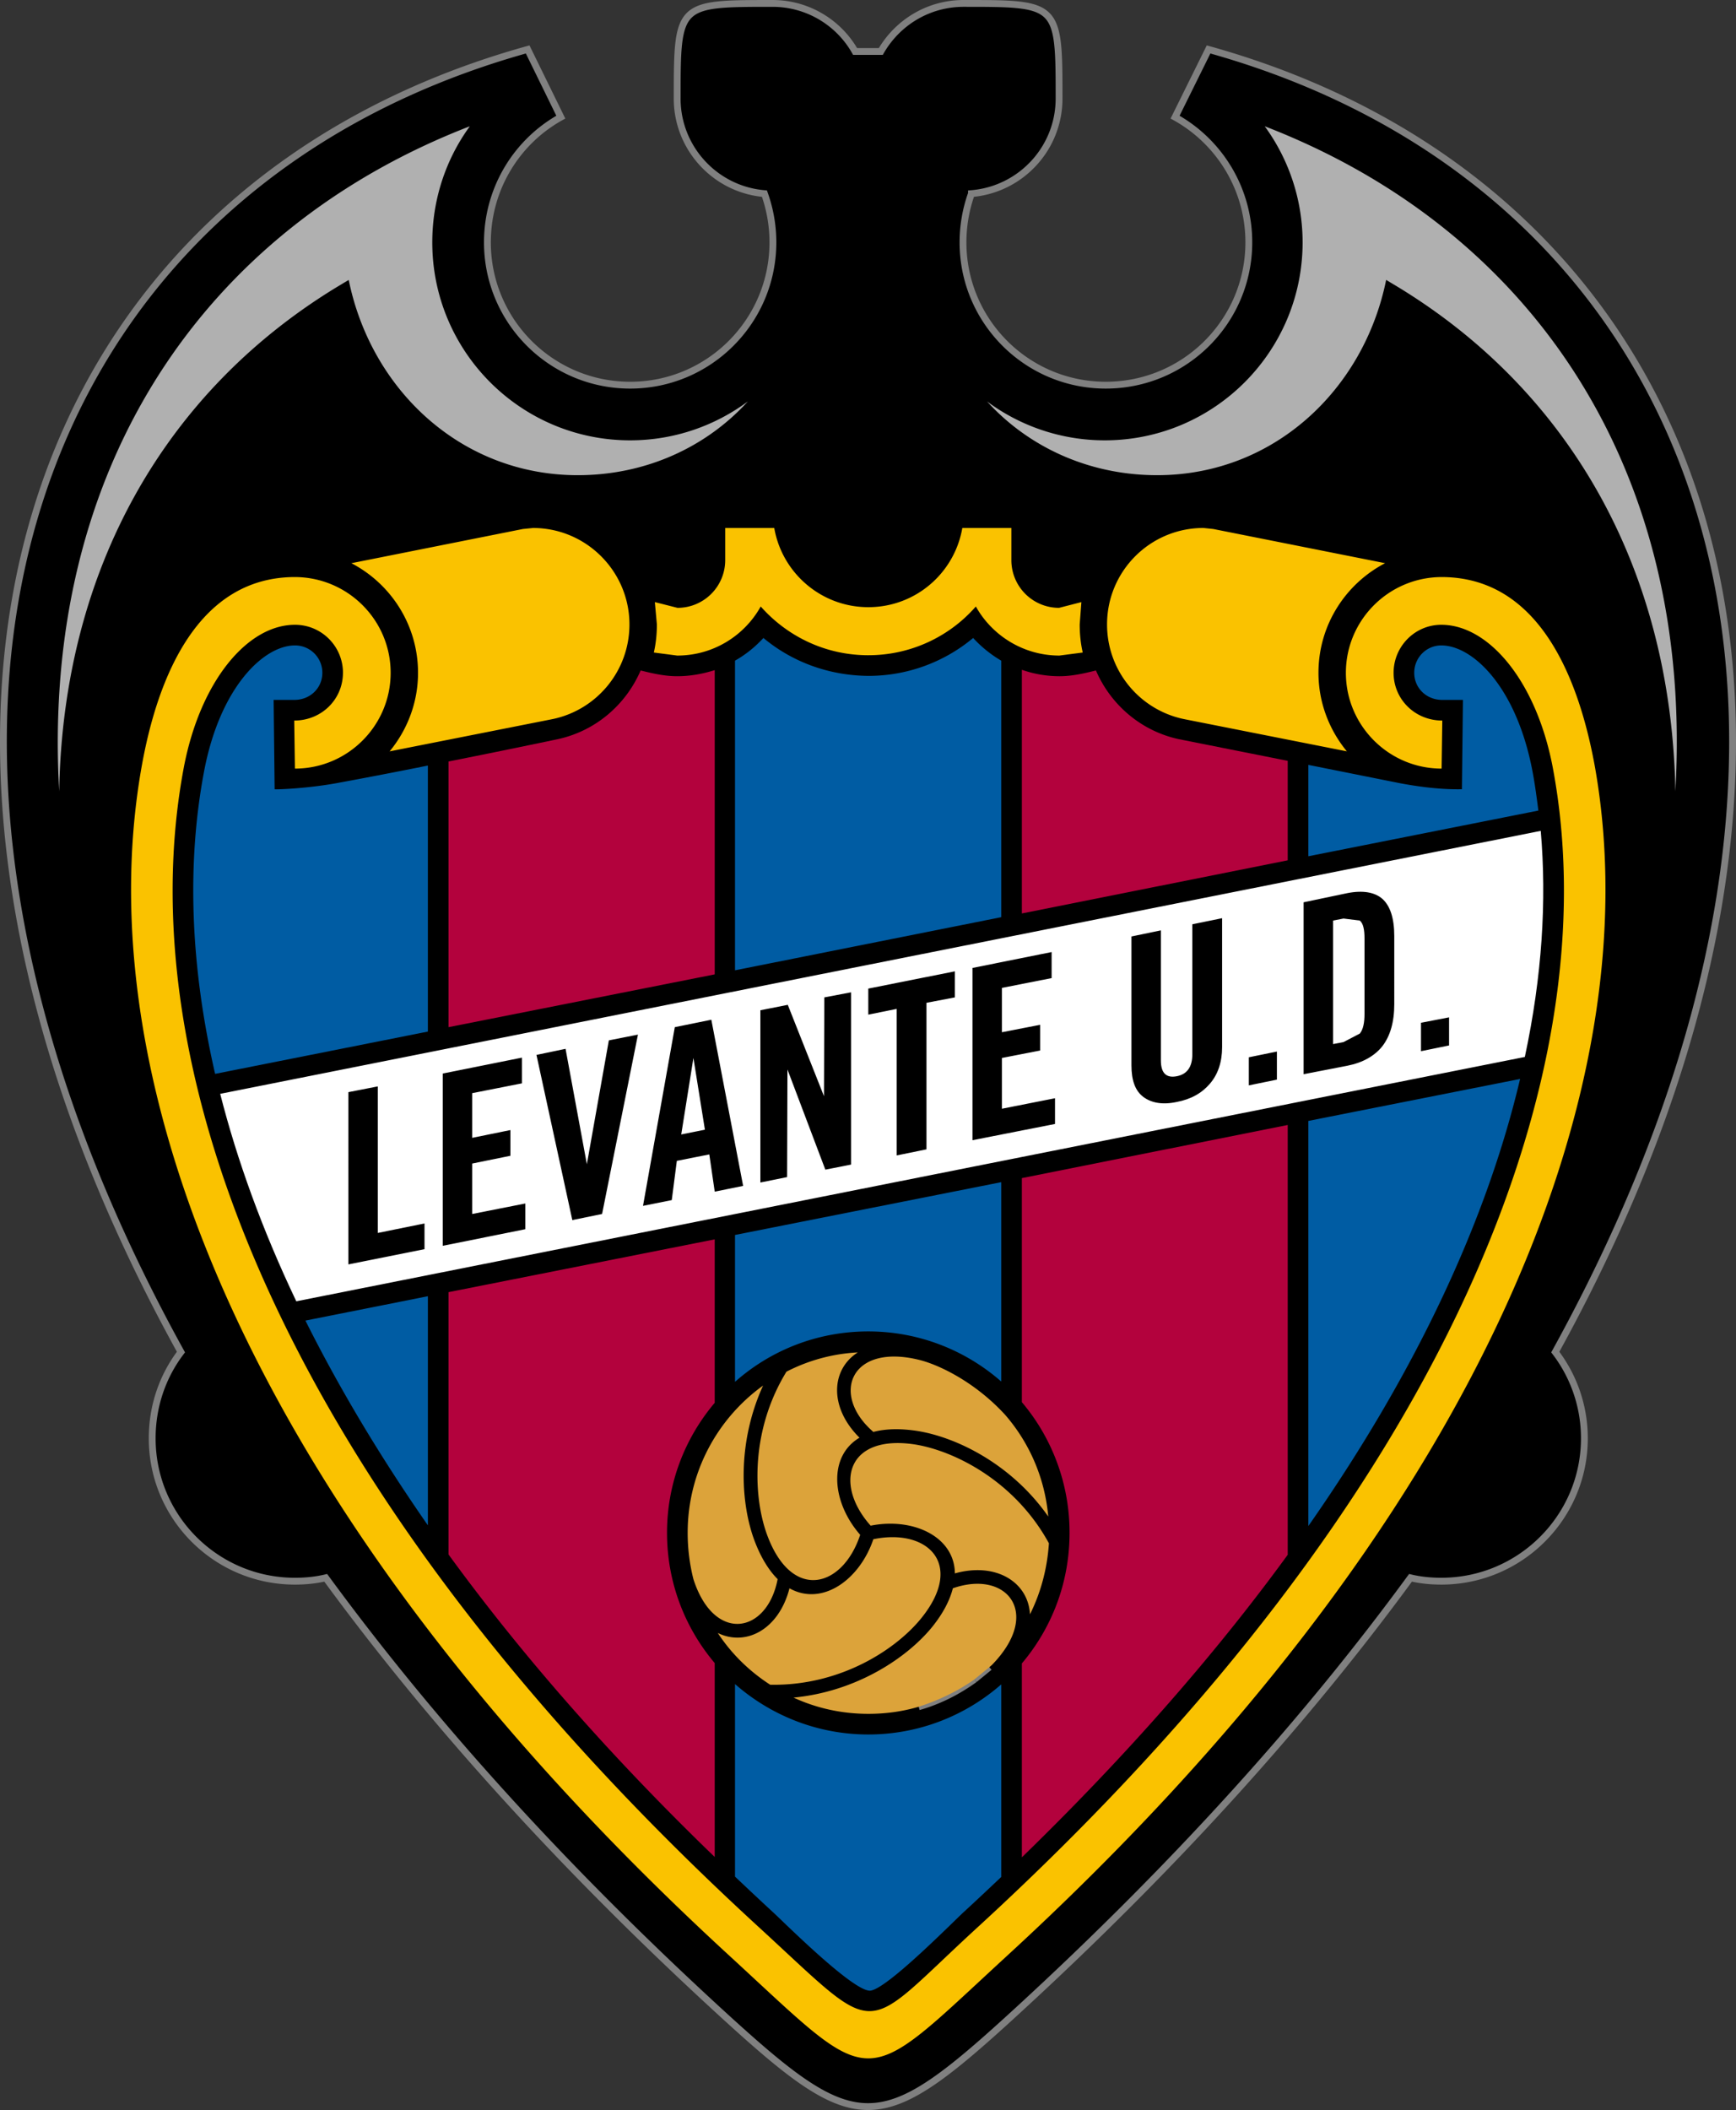
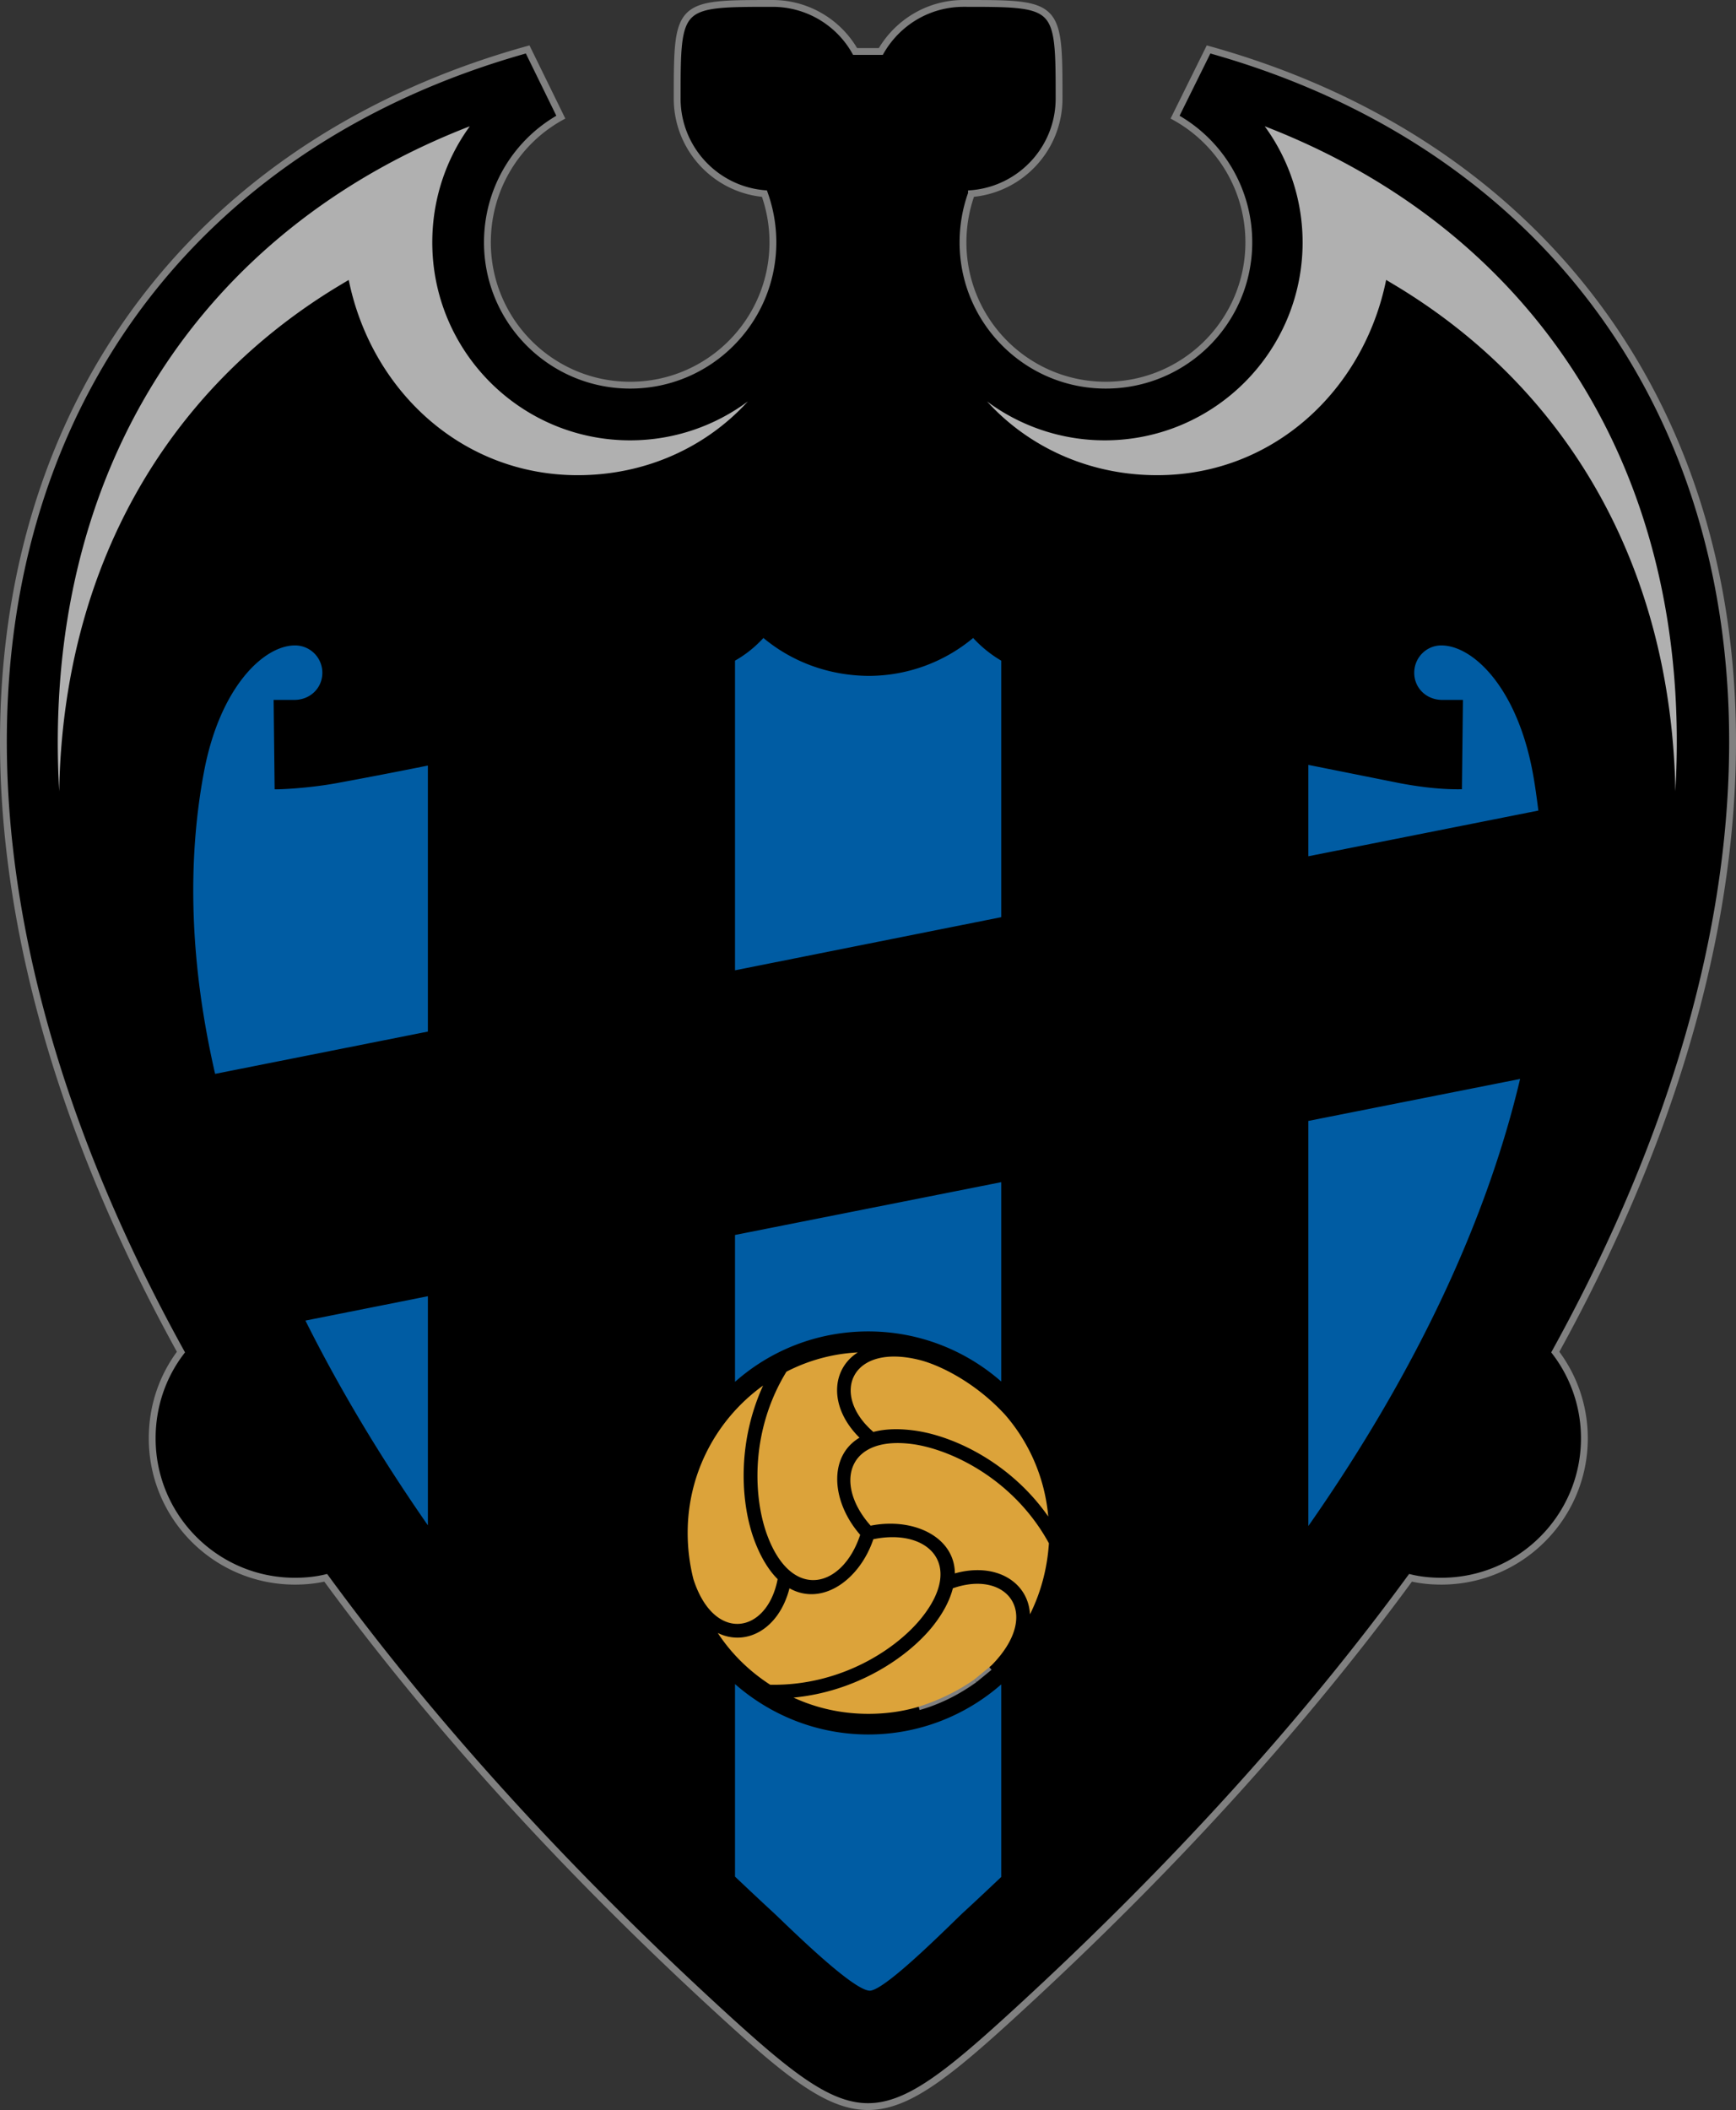
<svg xmlns="http://www.w3.org/2000/svg" width="288.222" height="350.134" viewBox="0 0 288.222 350.134">
  <rect x="0" y="0" width="288.222" height="350.134" fill="#333333" stroke="none" />
-   <path d="M235.923 174.435v-4.717l4.66-.899v4.662zm-178.08 35.38v-28.584l4.885-.955v24.317l7.75-1.573v4.269zm15.668-3.088v-28.585l13.141-2.64v4.268l-8.255 1.629v7.413l6.346-1.291v4.268l-6.346 1.291v8.368l8.817-1.741v4.268zm27.574-34.089 4.83-.954-5.953 29.764-4.942 1.01-5.953-27.405 4.83-1.01 3.538 19.15zm12.018 15.612 3.931-.786-1.91-11.906zm-1.573 10.895-4.773.955 5.279-29.652 6.065-1.235 5.28 27.574-4.718.955-.899-6.178-5.391 1.067zm14.714-2.92V167.64l4.549-.899 6.009 15.163.058-16.398 4.436-.842v28.585l-4.268.842-6.29-16.623-.057 17.858zm22.632-28.81-4.717.955v-4.324l14.377-2.864v4.324l-4.718.899v24.316l-4.942 1.011zm12.58 21.79V160.62l13.141-2.64v4.325l-8.255 1.629v7.356l6.346-1.235v4.269l-6.346 1.235v8.423l8.817-1.74v4.268zm26.395-33.808 4.885-1.01v21.565c0 2.134.899 2.976 2.64 2.64 1.74-.337 2.583-1.573 2.583-3.651v-21.565l4.942-1.01v21.396q0 3.705-2.022 6.065c-1.347 1.572-3.144 2.583-5.503 3.033-2.359.506-4.212.168-5.56-.843s-1.965-2.752-1.965-5.223zm19.487 24.71v-4.66l4.661-.955v4.66zm13.983-6.851 1.741-.336 2.696-1.405c.562-.674.786-1.797.786-3.257v-12.524c0-1.516-.224-2.527-.786-2.976l-2.696-.336-1.74.336zm-4.886-23.53 7.245-1.517c2.583-.506 4.549-.168 5.84.955 1.292 1.179 1.966 3.2 1.966 6.177v11.288c0 2.976-.674 5.279-1.965 6.964-1.291 1.628-3.258 2.752-5.84 3.257l-7.246 1.405zm0 0" />
  <path d="M256.89 284.138c0-15.78.057-15.78 15.836-15.78 5.84 0 11.007 3.2 13.703 7.974h4.268c2.752-4.774 7.862-7.975 13.759-7.975 15.78 0 15.837 0 15.837 15.78 0 8.312-6.402 15.108-14.545 15.782a24 24 0 0 0-1.405 8.086c0 13.085 10.614 23.7 23.7 23.7 13.14 0 23.754-10.615 23.754-23.7 0-8.929-4.942-16.735-12.242-20.778l5.56-11.232c82.329 22.913 116.136 110.015 57.563 216.156a23.53 23.53 0 0 1 4.83 14.32c0 13.086-10.671 23.7-23.756 23.7-1.741 0-3.482-.169-5.11-.563-17.185 23.475-38.806 47.567-65.313 71.884-23.082 21.172-26.451 21.116-49.42.058-26.507-24.317-48.185-48.466-65.37-71.94-1.628.392-3.369.562-5.11.562-13.085 0-23.7-10.614-23.7-23.7 0-5.39 1.742-10.333 4.774-14.32-58.63-106.14-24.822-193.243 57.563-216.156l5.504 11.232c-7.3 4.043-12.187 11.85-12.187 20.779 0 13.085 10.615 23.699 23.7 23.699s23.699-10.614 23.699-23.7c0-2.863-.506-5.56-1.405-8.086-8.087-.675-14.489-7.47-14.489-15.78m40.098 266.867c3.706-1.179 6.907-2.864 9.266-4.55-2.808 2.023-5.897 3.595-9.266 4.55m9.266-4.55 2.471-2.02zm0 0" style="display:inline;stroke:gray;stroke-width:1.134;stroke-dasharray:none;stroke-opacity:1" transform="translate(-144.46 -267.79)" />
-   <path fill="#fff" d="m235.923 174.435 4.66-.954v-4.662l-4.66.899zm-178.08 35.38 12.635-2.527v-4.268l-7.75 1.573v-24.317l-4.886.954zm15.668-3.088 13.703-2.752v-4.268l-8.817 1.74v-8.367l6.346-1.291v-4.268l-6.346 1.291v-7.413l8.255-1.629v-4.268l-13.141 2.64zm27.574-34.089-3.65 20.554-3.538-19.15-4.83 1.01 5.953 27.407 4.942-1.011 5.953-29.765zm10.445 26.507.843-6.514 5.391-1.067.899 6.177 4.717-.954-5.279-27.574-6.065 1.235-5.279 29.652zm14.714-2.92 4.437-.899.057-17.858 6.29 16.623 4.268-.842v-28.585l-4.436.842-.058 16.398-6.009-15.163-4.549.899zm22.632-28.81v24.317l4.942-1.01v-24.317l4.718-.899v-4.324l-14.377 2.864v4.324zm12.58 21.79 13.703-2.696v-4.268l-8.817 1.741v-8.424l6.346-1.235v-4.268l-6.346 1.235v-7.357l8.255-1.628v-4.324l-13.141 2.639zm26.395-33.808v21.397c0 2.471.618 4.212 1.965 5.223 1.347 1.01 3.201 1.347 5.56.842 2.359-.448 4.156-1.46 5.503-3.032q2.022-2.36 2.022-6.066v-21.396l-4.942 1.01v21.565c0 2.078-.842 3.314-2.583 3.65-1.741.337-2.64-.505-2.64-2.639v-21.565zm19.487 24.71 4.661-.954v-4.661l-4.661.954zm9.097-30.382v28.529l7.245-1.405c2.583-.506 4.549-1.628 5.84-3.257 1.292-1.685 1.966-3.987 1.966-6.964V155.34c0-2.976-.674-4.998-1.965-6.177-1.291-1.123-3.258-1.46-5.84-.955zm39.368-11.85c1.01 11.57.224 24.15-2.64 37.515l-203.97 40.547c-5.671-11.906-9.827-23.419-12.635-34.426zm-142.7 50.375 2.022-12.692 1.909 11.906zm108.218-14.994v-20.498l1.741-.336 2.696.336c.562.449.786 1.46.786 2.976v12.524c0 1.46-.224 2.583-.786 3.257l-2.696 1.405zm0 0" />
-   <path fill="#b3023d" d="M213.796 258c-11.906 16.342-26.563 33.134-44.14 50.206v-32.179c4.941-5.84 7.918-13.366 7.918-21.677a33.47 33.47 0 0 0-7.919-21.678v-37.177l44.141-8.817zm-44.14-146.856a18.9 18.9 0 0 0 6.233 1.067c2.078 0 4.043-.449 6.065-.955 2.47 5.729 7.525 10.053 13.759 11.4l18.083 3.595v16.51l-44.14 8.817zM118.662 308.15c-17.69-17.072-32.292-33.864-44.198-50.206V214.42l44.198-8.761v27.124c-4.942 5.841-7.919 13.366-7.919 21.566 0 8.255 2.977 15.78 7.919 21.62zM74.465 126.363a1679 1679 0 0 0 18.14-3.706c6.234-1.347 11.288-5.672 13.759-11.4 2.022.505 3.987.954 6.065.954 2.19 0 4.268-.392 6.234-1.01v50.486l-44.198 8.761zm0 0" />
  <path fill="#dca33a" fill-rule="evenodd" d="M171.003 267.884c-.28-5.335-5.616-8.705-12.467-6.795-.058-6.122-6.964-9.323-13.984-7.919-6.121-6.851-4.044-15.219 7.357-13.478 6.627 1.067 16.623 6.121 22.239 16.399-.28 4.212-1.347 8.199-3.145 11.793m-51.835 3.089c4.717 2.302 10.165-.619 11.906-7.413 5.391 3.032 11.625-1.347 13.927-8.143 8.986-1.854 15.22 4.1 7.975 13.085-4.212 5.222-13.478 11.288-25.103 11.063-3.482-2.246-6.459-5.167-8.705-8.592m7.525-41.053c-4.436 9.716-3.706 19.825-1.347 25.946 1.067 2.752 2.359 4.773 3.763 6.177-1.741 9.098-10.558 10.67-13.984 0a31.4 31.4 0 0 1-.954-7.693c0-10.053 4.942-18.982 12.523-24.43m15.725-5.503c-4.493 2.864-4.774 9.154.28 14.152-5.279 3.145-4.605 10.726.115 16.118-2.864 8.704-11.175 11.12-15.331.336-2.415-6.234-3.033-17.41 3.089-27.406a29.05 29.05 0 0 1 11.85-3.2m31.617 27.236c-6.122-8.76-15.332-13.197-21.79-14.208-2.92-.448-5.335-.336-7.245.168-7.188-6.177-3.818-14.882 7.807-11.905 3.594.954 9.378 3.93 14.095 9.097a29.66 29.66 0 0 1 7.133 16.848m-12.243 27.013 2.471-2.022zm-9.266 4.549c-2.64.786-5.448 1.178-8.368 1.178-4.436 0-8.648-.954-12.411-2.695 10.558-1.01 18.925-6.683 23.025-11.737 1.853-2.303 2.92-4.437 3.426-6.403 8.985-3.144 14.882 4.156 6.458 12.749l-.392.336-2.471 2.022a29.1 29.1 0 0 1-9.267 4.549m0 0a29.1 29.1 0 0 0 9.267-4.55c-2.36 1.686-5.56 3.37-9.267 4.55" />
  <path fill="#005ca3" d="M122.032 229.303V204.93l44.197-8.761v33.078c-5.896-5.167-13.646-8.312-22.07-8.312-8.48 0-16.23 3.145-22.127 8.368M71.04 253.114c-8.087-11.625-14.826-22.969-20.33-33.976l20.33-4.044zm95.19 58.35c-2.022 1.909-4.044 3.818-6.122 5.728-1.685 1.516-12.973 13.028-15.668 13.14-2.92.058-14.546-11.624-16.23-13.14-2.078-1.91-4.156-3.875-6.178-5.785v-31.954c5.897 5.166 13.647 8.367 22.127 8.367 8.424 0 16.174-3.145 22.07-8.311zm86.147-132.424c-5.391 22.8-16.735 47.848-35.155 74.186v-67.222zm-216.661-.842c-4.212-18.308-4.661-35.156-1.854-50.094 2.64-14.096 9.94-21.003 15.107-21.003a4.53 4.53 0 0 1 4.55 4.548c0 2.471-1.966 4.493-4.662 4.493H45.43l.168 14.826c-.057.058 4.999-.057 10.278-1.01a933 933 0 0 0 15.162-2.921v44.141zm181.506-51.273 15.163 3.032c3.875.73 7.3 1.067 10.333 1.01l.168-14.825h-3.425c-2.696 0-4.662-2.022-4.662-4.493 0-2.527 2.022-4.549 4.493-4.549 5.223 0 12.523 6.908 15.163 21.004.392 2.078.674 4.212.954 6.402l-38.188 7.581zm-95.19-17.297c1.797-1.011 3.37-2.303 4.718-3.763 4.717 3.931 10.782 6.234 17.409 6.29a27.1 27.1 0 0 0 17.41-6.29 20.2 20.2 0 0 0 4.66 3.763v42.568l-44.197 8.817zm0 0" />
  <path fill="#b0b0b0" d="M209.977 20.953c44.366 17.128 71.266 56.889 68.177 110.352-.674-37.177-17.802-66.492-46.05-83.677l-1.966-1.179c-3.706 18.252-18.7 32.404-38.02 32.404-11.456 0-21.452-4.773-28.247-12.243a32.76 32.76 0 0 0 19.543 6.459c18.14 0 32.853-14.714 32.853-32.853a32.66 32.66 0 0 0-6.29-19.263m-131.973 0c-3.932 5.391-6.234 12.074-6.234 19.263 0 18.139 14.714 32.853 32.853 32.853 7.3 0 14.096-2.415 19.543-6.459-6.795 7.47-16.791 12.243-28.248 12.243-19.318 0-34.313-14.152-38.02-32.404l-1.965 1.18C27.685 64.812 10.5 94.127 9.826 131.304 6.794 77.842 33.694 38.081 78.004 20.953" />
-   <path fill="#fac200" d="M144.159 108.73c-7.132 0-13.478-3.146-17.859-8.088-2.695 4.83-7.862 8.143-13.871 8.143l-3.875-.506c.336-1.46.505-3.032.505-4.66l-.337-3.707 3.763.954a7.91 7.91 0 0 0 7.918-7.918v-5.335h8.143c1.293 7.469 7.806 13.14 15.613 13.14 7.862 0 14.32-5.671 15.612-13.14h8.143v5.335a7.91 7.91 0 0 0 7.918 7.918l3.707-.954-.28 3.706c0 1.629.168 3.201.504 4.661l-3.875.506c-5.953 0-11.175-3.313-13.871-8.143a23.69 23.69 0 0 1-17.859 8.087m-87.215 2.92c0-4.38-3.538-7.974-7.974-7.974-7.919 0-15.781 9.435-18.477 23.811-9.322 49.87 16.118 119.507 95.415 192.233 20.835 19.094 16.566 18.251 36.503 0 79.297-72.726 104.737-142.364 95.414-192.233-2.695-14.376-10.614-23.811-18.532-23.811-4.38 0-7.919 3.594-7.919 7.974s3.538 7.919 8.087 7.919l-.115 7.974c-8.76 0-15.893-7.132-15.893-15.893 0-8.76 7.132-15.893 15.95-15.893 15.78.058 22.631 16.006 25.44 31.73 9.266 52.902-18.59 124.561-97.83 197.23-24.429 22.464-21.284 22.464-45.713 0-79.24-72.669-107.095-144.328-97.83-197.23 2.753-15.724 9.66-31.673 25.44-31.73 8.818 0 15.95 7.133 15.95 15.893s-7.132 15.893-15.893 15.893l-.115-7.974c4.549 0 8.087-3.538 8.087-7.919m29.877-23.867 1.684-.168c8.817 0 16.006 7.188 16.006 16.005 0 7.694-5.391 14.096-12.58 15.668l-.562.115-26.675 5.28c2.92-3.539 4.717-8.087 4.717-13.03 0-7.918-4.493-14.77-11.063-18.195zm114.62 0 28.529 5.672c-6.57 3.426-11.063 10.277-11.063 18.195 0 4.942 1.797 9.491 4.717 13.03l-26.676-5.28-.562-.115c-7.188-1.572-12.58-7.974-12.58-15.668 0-8.817 7.133-16.005 16.006-16.005zm0 0" />
</svg>